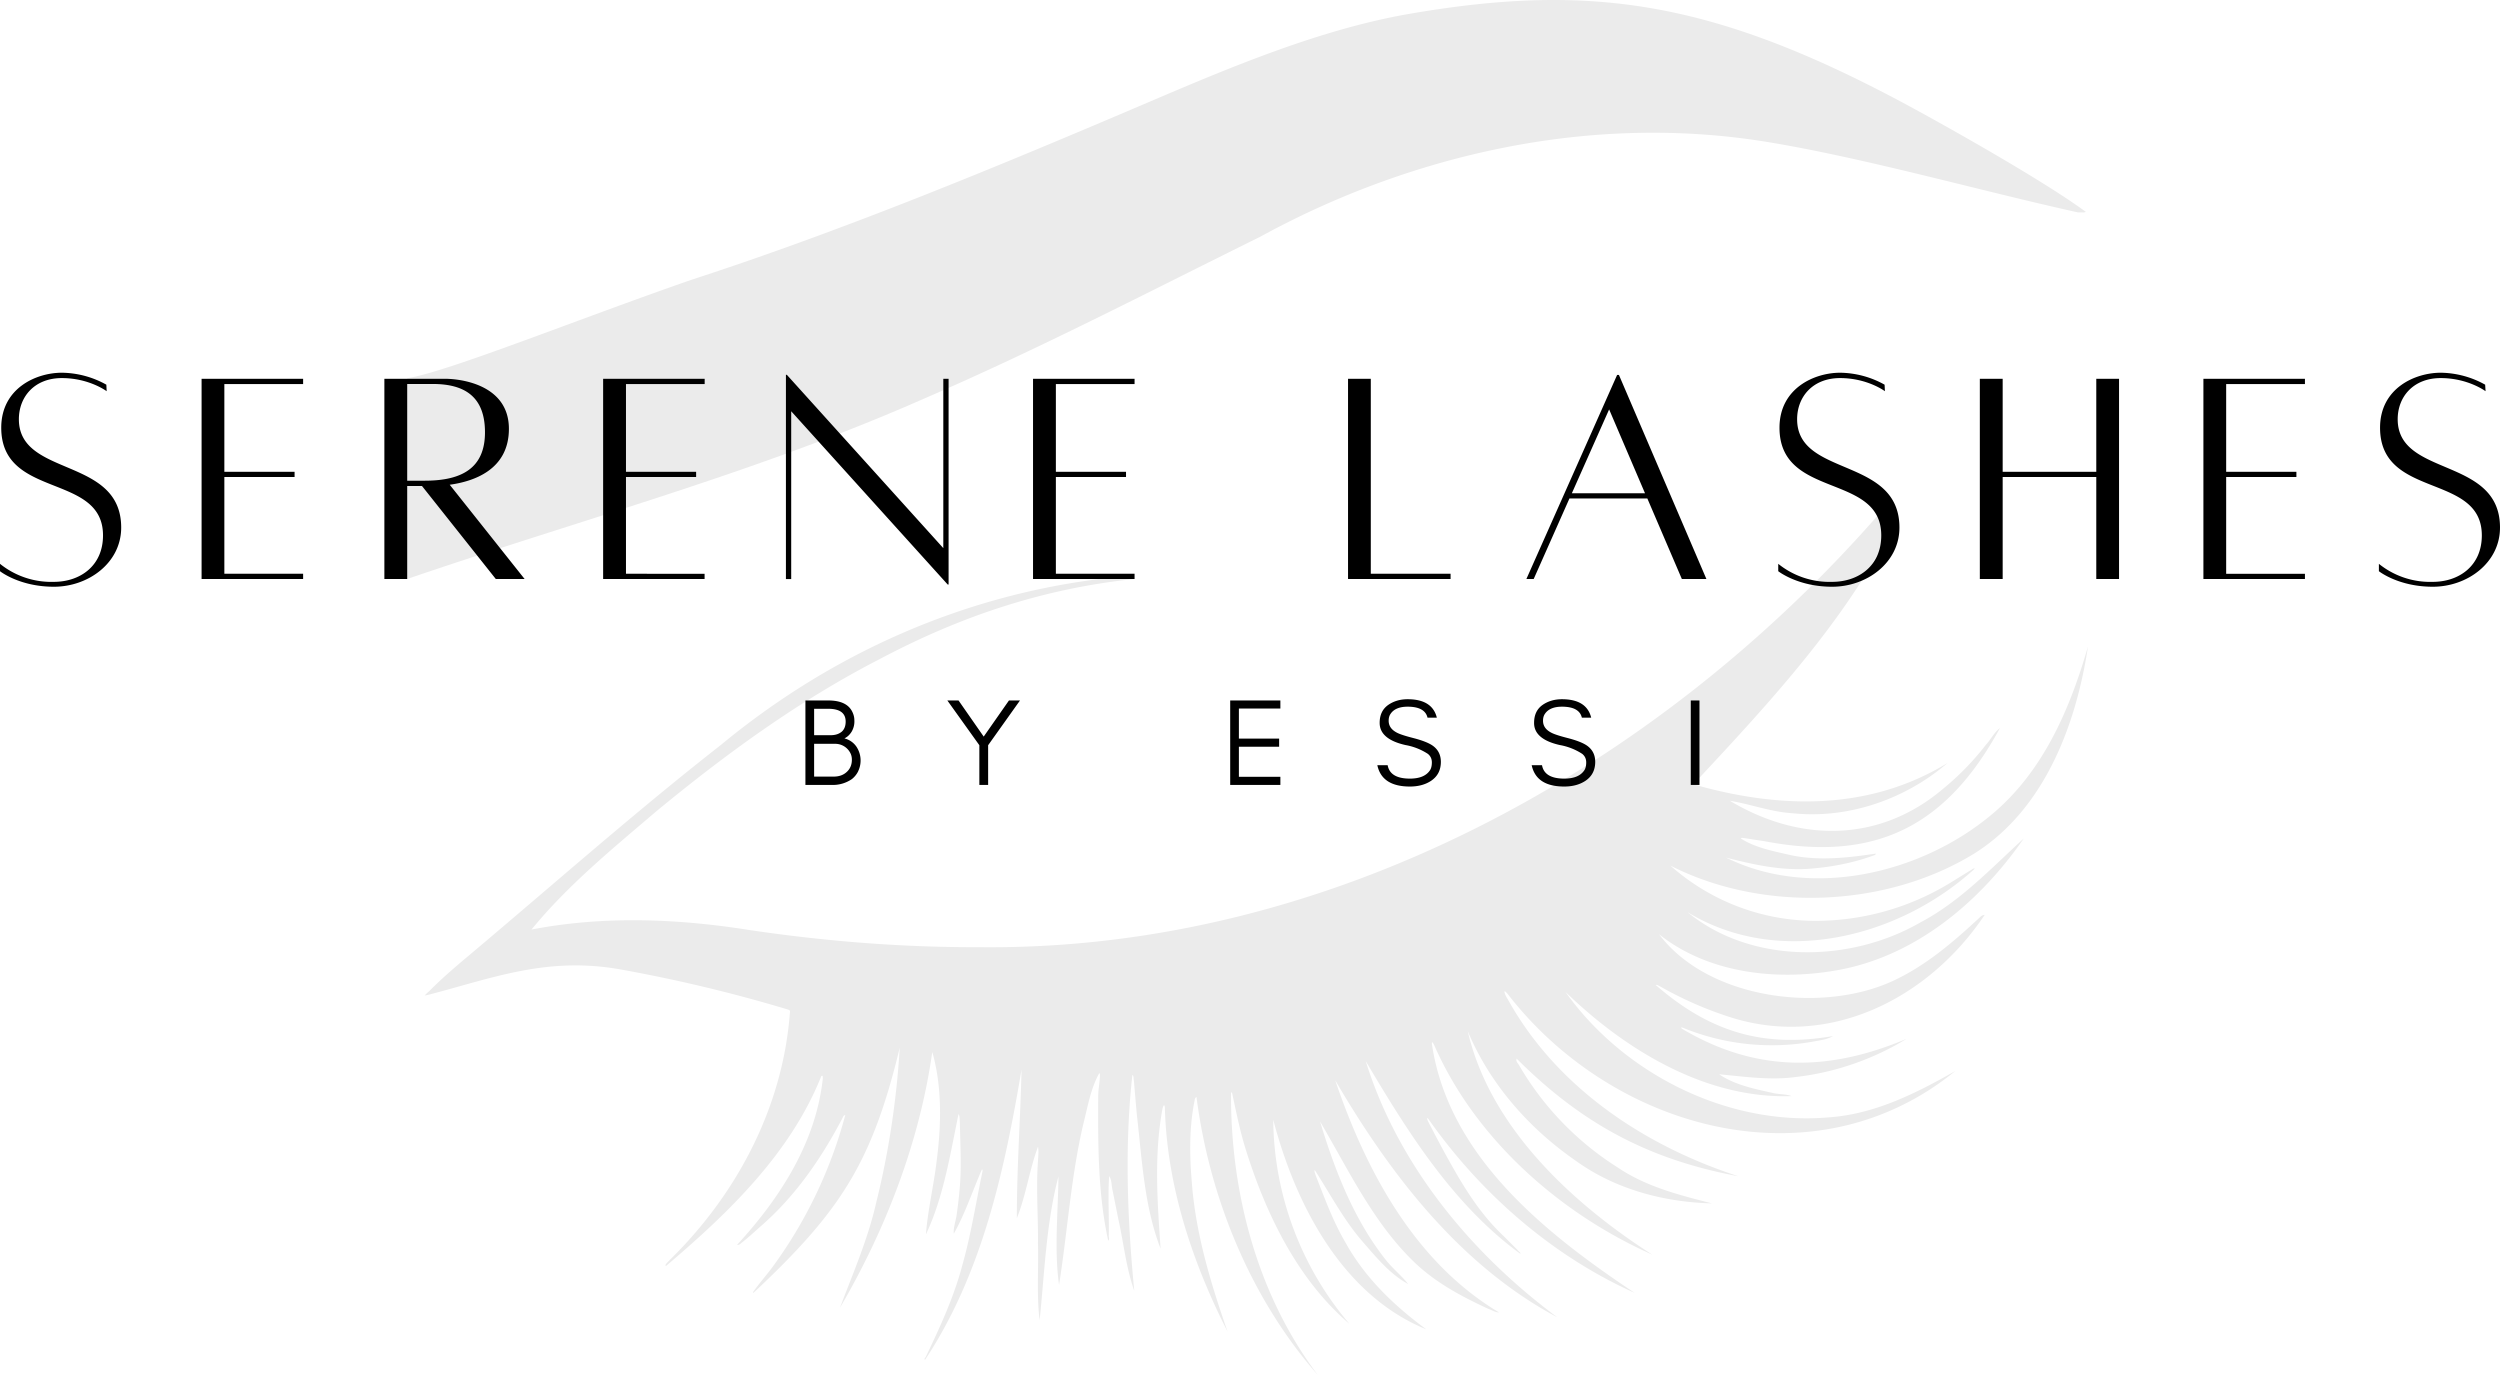
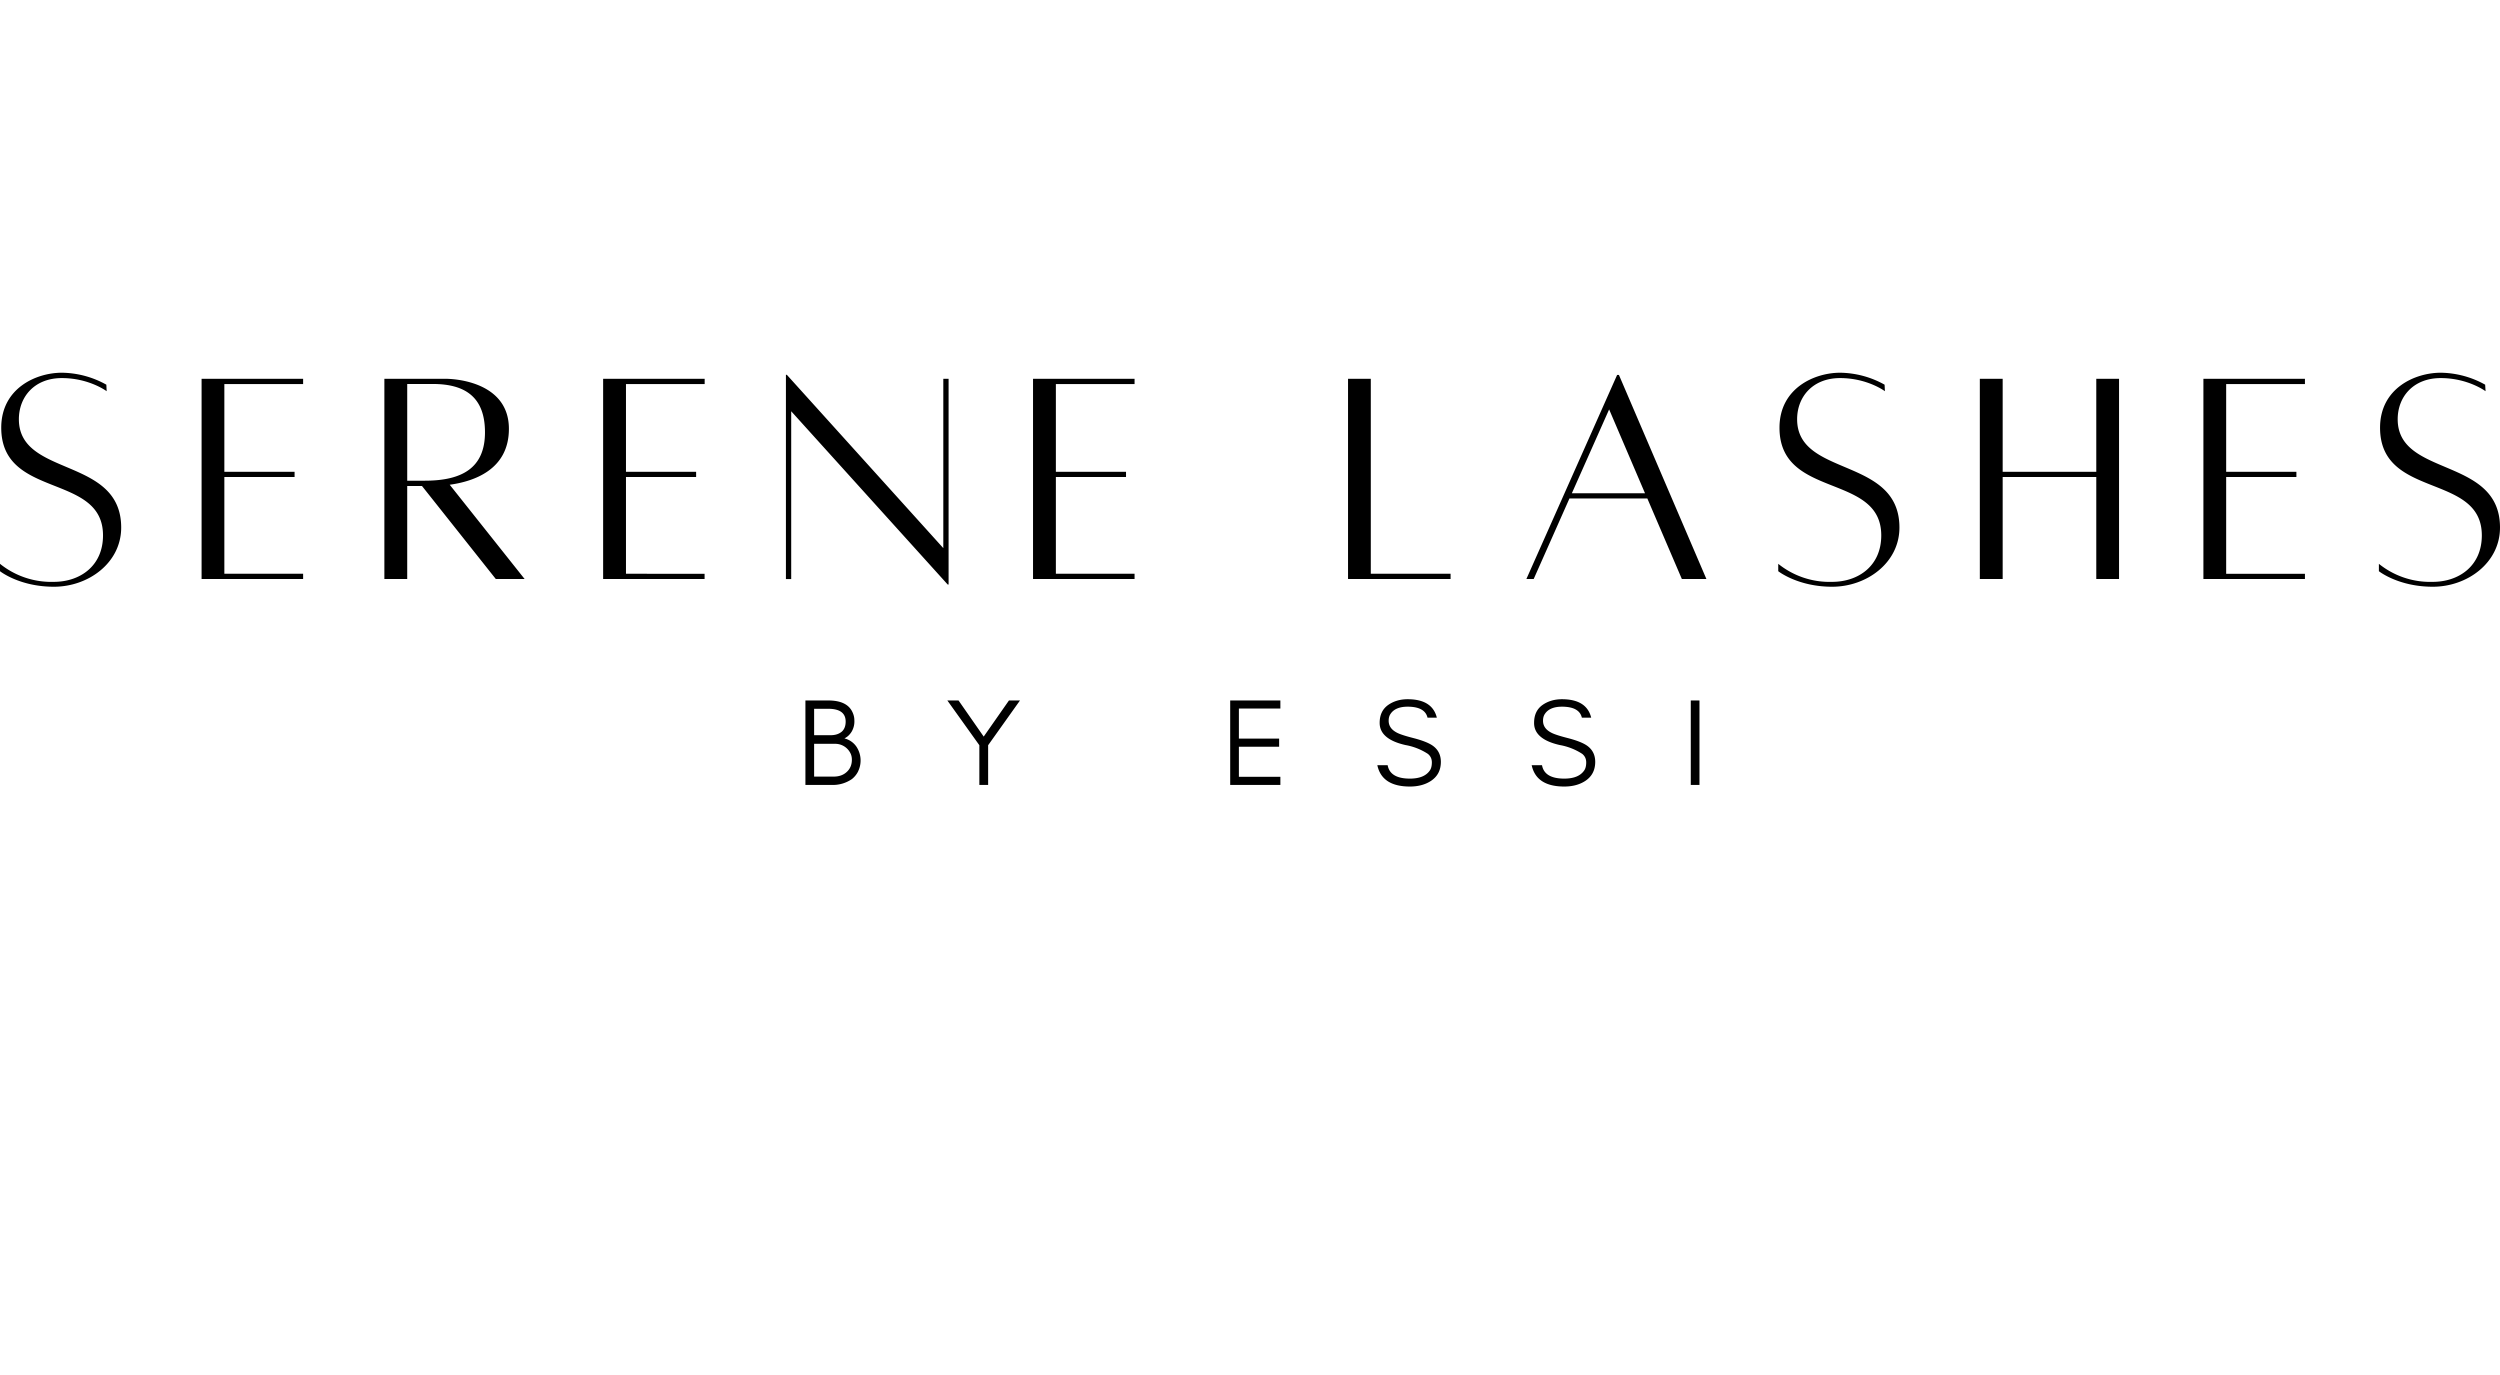
<svg xmlns="http://www.w3.org/2000/svg" viewBox="0 0 321.82 177.01">
  <path d="M6.94 74.9c3.3 0 6.32-1.99 6.32-5.98 0-8.08-13.1-4.64-13.1-13.86 0-5.11 4.53-7.08 7.79-7.08a12 12 0 0 1 5.74 1.54l.04.84s-2.25-1.69-5.77-1.69c-3.51 0-5.53 2.4-5.53 5.3 0 7.49 13.17 4.78 13.17 13.94 0 4.55-4.22 7.62-8.66 7.62s-6.94-2-6.94-2v-.95a10.52 10.52 0 0 0 6.94 2.32Zm21.94-25.46v11.29h9.04v.67h-9.04v12.46h10.14v.67H25.95V48.76h13.07v.68H28.88Zm34.94 25.09-9.5-11.97h-1.9v11.97h-2.94V48.76h7.8c2.09 0 8.23.78 8.23 6.44 0 5.3-4.57 6.78-7.62 7.2l9.64 12.13h-3.71Zm-11.4-12.65h2.25c4.8 0 7.76-1.63 7.76-6.23 0-4.49-2.5-6.22-6.71-6.22h-3.3v12.45Zm28.16-12.44v11.29h9.03v.67h-9.03v12.46H90.7v.67H77.64V48.76h13.07v.68H80.58Zm41.52 25.81h-.1l-20.15-22.31v21.6h-.68V48.25h.12l20.14 22.31v-21.8h.68v26.48Zm13.82-25.81v11.29h9.03v.67h-9.03v12.46h10.13v.67h-13.07V48.76h13.07v.68h-10.13Zm50.81 24.42v.67h-13.2V48.76h2.93v25.1h10.27Zm25.33-9.69h-10.03l-4.6 10.36h-.94l11.68-26.27h.23l11.26 26.27h-3.16l-4.44-10.36Zm-.3-.67-4.62-10.8-4.8 10.8h9.43Zm24.09 11.4c3.31 0 6.32-1.99 6.32-5.98 0-8.08-13.1-4.64-13.1-13.86 0-5.11 4.53-7.08 7.79-7.08a12 12 0 0 1 5.74 1.54l.04.84s-2.25-1.69-5.77-1.69c-3.51 0-5.53 2.4-5.53 5.3 0 7.49 13.17 4.78 13.17 13.94 0 4.55-4.22 7.62-8.66 7.62-4.43 0-6.94-2-6.94-2v-.95a10.51 10.51 0 0 0 6.94 2.32Zm36.93-26.14v25.77h-2.93V61.4H257.8v13.13h-2.94V48.76h2.94v11.97h12.05V48.76h2.93Zm13.79.68v11.29h9.04v.67h-9.04v12.46h10.14v.67h-13.07V48.76h13.07v.68h-10.14Zm26.6 25.46c3.3 0 6.31-1.99 6.31-5.98 0-8.08-13.1-4.64-13.1-13.86 0-5.11 4.53-7.08 7.8-7.08a12 12 0 0 1 5.73 1.54l.05.84s-2.26-1.69-5.77-1.69c-3.52 0-5.54 2.4-5.54 5.3 0 7.49 13.17 4.78 13.17 13.94 0 4.55-4.21 7.62-8.65 7.62s-6.94-2-6.94-2v-.95a10.51 10.51 0 0 0 6.94 2.32Zm-202.7 24.39c-.2.4-.47.73-.81 1a4.3 4.3 0 0 1-2.66.75h-3.32V90.17h2.94c1.6 0 2.63.49 3.1 1.47.17.35.26.71.26 1.07a2.59 2.59 0 0 1-.34 1.46c-.25.41-.56.7-.94.88.64.17 1.14.51 1.52 1.03a3.21 3.21 0 0 1 .25 3.2Zm-3.85-8.05h-1.82v3.4h2.14c.58 0 1.04-.15 1.4-.44.34-.29.52-.73.52-1.31 0-1.1-.75-1.65-2.24-1.65Zm2.85 5.71a2.18 2.18 0 0 0-1.97-1.2h-2.7v4.22h2.52c.69 0 1.25-.2 1.67-.59.45-.4.67-.94.67-1.58 0-.32-.06-.6-.19-.85Zm17.73 4.09h-1.13v-5.11l-4.12-5.76h1.44l3.24 4.65 3.25-4.65h1.42l-4.1 5.76v5.11Zm31.16 0V90.17h6.46v1.04h-5.34v3.87h5.18v1.05h-5.18V100h5.34v1.04h-6.46Zm19.24-7.98c0-1.02.36-1.78 1.08-2.3.71-.5 1.55-.75 2.52-.75 2.11 0 3.37.79 3.76 2.37h-1.2c-.22-.94-1.08-1.41-2.56-1.41-1.05 0-1.79.31-2.2.93-.16.23-.24.53-.24.88 0 .67.36 1.18 1.09 1.55.34.18 1.06.42 2.17.7 1.1.29 1.91.61 2.41.96.7.5 1.04 1.18 1.05 2.07 0 1.1-.44 1.92-1.3 2.48-.73.47-1.62.71-2.69.71-2.4 0-3.8-.92-4.19-2.75h1.33c.2 1.15 1.16 1.73 2.86 1.73 1.22 0 2.07-.34 2.55-1.02.19-.26.28-.62.28-1.07s-.17-.82-.52-1.1a7.72 7.72 0 0 0-2.87-1.13c-2.22-.5-3.33-1.46-3.33-2.85Zm19.88 0c0-1.02.35-1.78 1.07-2.3.71-.5 1.55-.75 2.52-.75 2.11 0 3.37.79 3.76 2.37h-1.2c-.22-.94-1.08-1.41-2.56-1.41-1.05 0-1.79.31-2.2.93-.16.23-.24.53-.24.88 0 .67.36 1.18 1.09 1.55.34.18 1.06.42 2.17.7 1.1.29 1.91.61 2.41.96.7.5 1.04 1.18 1.05 2.07 0 1.1-.44 1.92-1.3 2.48-.73.47-1.62.71-2.69.71-2.4 0-3.8-.92-4.19-2.75h1.33c.2 1.15 1.16 1.73 2.86 1.73 1.22 0 2.07-.34 2.55-1.02.19-.26.28-.62.28-1.07s-.17-.82-.52-1.1a7.72 7.72 0 0 0-2.87-1.13c-2.22-.5-3.33-1.46-3.32-2.85Zm20.17 7.98V90.17h1.12v10.87h-1.12Z" />
-   <path d="M236.23 124.94c10.16-1.7 18.57-8.73 24.28-17-4.16 3.8-8.19 8.12-13.3 10.8-9.05 5.23-21.74 5.43-29.98-1.32 11.76 7.18 27.23 3.31 36.98-5.6-.22-.09-.4.17-.6.25-1 .6-1.98 1.24-2.98 1.83a33.3 33.3 0 0 1-17.2 4.64 28.18 28.18 0 0 1-18.4-7.11c11.9 6.06 27.83 5.44 39.22-1.62 8.95-5.69 13.01-16.53 14.53-26.58-2.33 8.08-5.8 16.16-12.44 21.66-9.12 7.62-23.26 10.9-34.14 5.51 3.4.87 6.9 1.66 10.46 1.45 2.98-.2 5.93-.76 8.72-1.8.05-.02.06-.11.1-.17-3.61.54-7.34.97-10.97.2-2.15-.5-4.59-.95-6.42-2.15.1-.13.3-.04.45-.04l2.62.4c14.22 2.72 23.39-1.87 30.29-14.57-.74.56-1.18 1.48-1.82 2.17a35 35 0 0 1-5.5 5.65c-8.2 6.96-18.47 6.93-27.45 1.54 2.69.44 5.33 1.45 8.11 1.61 7.18.75 14.51-1.83 19.91-6.47-9.99 6.11-21.33 5.93-32.34 2.85-.58-.13.08-.54.25-.78 9.41-10.1 19.21-20.69 25.37-33.16.03-.07-1.37-1.8-1.47-1.68-29.05 33.58-71.44 56.98-116.45 56.48-9.94.03-19.89-.76-29.72-2.23-9.24-1.46-18.74-1.82-27.92-.04 4.66-5.71 10.5-10.47 16.1-15.25 8.95-7.38 18.38-14.25 28.71-19.56 10.82-5.74 21.5-9.14 32.82-10.32l-4.64.02c-17.73 2.25-34.4 9.6-48.63 21.36-11.16 8.73-21.75 18.13-32.6 27.24-3.06 2.56-4.18 3.7-4.82 4.33-.1.1-.61.55-.68.67l.38-.07c8.34-2.16 15.36-5 24.91-3.27 7.2 1.3 14.31 3 21.31 5.1.44.13.45.15.39.58-.93 12.12-6.86 23.3-15.48 31.73-.17.2-.48.44-.54.68.12.12.19-.05.28-.1 7.89-6.71 15.72-14.26 19.7-24.04.05-.1.06-.3.25-.27.03.01.03.22.04.33-.89 8.28-5.53 15.43-11.04 21.43.32.05.48-.21.7-.36.86-.67 1.65-1.43 2.48-2.15 4.38-3.84 7.68-8.65 10.37-13.77.1-.17.13-.4.38-.43a58.56 58.56 0 0 1-9.52 19.77c-.78 1.01-1.62 1.99-2.36 3.03-.01.03.06.09.08.07 11.19-10.49 15.22-16.68 18.81-31.53-.4 6.68-1.41 13.45-3.04 19.98-1.05 4.65-3 9.09-4.65 13.48 5.9-10.1 10.24-21.33 11.88-32.92 1.28 4.47 1.17 9.43.56 14.05-.37 3.15-1.14 6.31-1.38 9.44 2.28-4.84 3.12-10.3 4.2-15.5.18.27.13.67.17 1 .04 2.77.23 5.55 0 8.32a53.3 53.3 0 0 1-.38 3.4c-.08.9-.48 1.81-.4 2.68 1.44-2.54 2.41-5.5 3.6-8.23.17-.14.09.27.06.38-.83 3.97-1.45 7.99-2.56 11.9-1.08 4.11-2.87 7.96-4.7 11.8-.06.12-.25.22-.11.4 7.38-11.13 10.24-24.42 12.43-37.37-.14 6.35-.62 12.8-.6 19.12 1.17-2.9 1.62-6.26 2.72-9.19.12.57.02 1.21 0 1.8-.26 3.47.02 6.95 0 10.42h-.01c.11 3.34-.19 6.83.22 10.1.64-6.13.84-12.48 2.42-18.5-.04 4.6-.56 9.43.08 13.96 1.09-6.86 1.53-13.96 3.14-20.78.55-2.16.93-4.48 2.02-6.44.01-.01.1.02.1.04.02.98-.22 1.95-.22 2.92-.03 6.2-.04 12.51 1.29 18.57.19-.18.07-.42.07-.62.06-2.56-.13-5.15.05-7.69.37.5.28 1.26.45 1.87l.74 3.7c.68 3.04 1 6.27 2.04 9.18-.88-9.16-1.26-18.6-.24-27.78.2.15.13.47.19.7.13 1.49.25 2.98.39 4.46.66 5.75.95 11.8 3.05 17.2-.4-5.88-.85-11.88.2-17.76.03-.25.26-1.14.35-.4.26 10.06 3.54 19.95 8.07 28.84-2.16-6.2-4.11-12.61-4.6-19.23-.3-3.5-.34-7.07.36-10.53a.58.58 0 0 1 .24-.45c1.66 12.93 6.98 25.99 15.62 35.8-7.8-10.31-11.26-23.56-11.17-36.4.04.03.13.07.14.11.54 2.51 1.04 5.03 1.82 7.47 2.6 8.25 6.66 16.57 13.27 22.23a41.1 41.1 0 0 1-9.8-26.28c2.83 10.83 8.83 22.56 19.7 26.99-4.14-3.04-7.93-6.67-10.43-11.23-1.61-2.74-2.68-5.73-3.84-8.68-.04-.19-.18-.41-.08-.59 1.96 3.05 3.7 6.37 6.11 9.16 1.74 2 3.58 4.26 5.91 5.51-.88-1.12-2.08-2.06-2.96-3.21-4.06-5.17-6.5-11.48-8.38-17.71 3.69 6.27 6.98 13.32 12.44 18.4 2.68 2.48 5.93 4.2 9.23 5.72.42.14.93.48 1.36.45-10.84-6.47-17.14-18.25-21.08-29.88 7.06 12.1 16.05 23.82 28.6 30.52-11.14-8.26-20.53-19.64-24.67-32.98 5.4 9.11 11.2 18.43 19.87 24.78.1-.06.01-.12-.03-.16-.88-.9-1.77-1.78-2.67-2.67-3.1-3.09-5.26-6.95-7.34-10.76-.61-1.13-1.2-2.27-1.79-3.4-.02-.08-.26-.51-.04-.44 6.7 9.59 15.95 17.7 26.62 22.48-11.42-7.6-23.96-17.54-26.1-32.02-.04-.63.3.15.41.39 5.34 11.98 16.16 21.46 27.96 26.71-10.34-6.62-20.9-16.4-23.76-28.77 2.86 6.82 7.88 12.52 13.96 16.72 5.06 3.64 11.33 5.3 17.48 5.45-4.2-1.07-8.46-2.14-12.13-4.62a38.4 38.4 0 0 1-12.73-13.21c-.14-.24-.42-.45-.28-.8 8.35 8.34 16.92 12.97 28.55 15.14-12.12-3.92-23.46-11.47-29.72-22.83-.35-.5-.83-1.77.3-.27 13.64 17.29 39.3 24.26 57.34 9.54-5.08 2.9-10.5 5.62-16.48 5.99-12.94 1.06-26.25-5.66-33.7-16.15 7.71 7.46 18.05 13.77 29.08 13.4-.76-.29-1.7-.21-2.51-.43-2.33-.51-4.84-1.04-6.8-2.38 3.28.3 6.62.81 9.94.34 5-.57 9.94-2.3 14.2-4.91-9.9 4.19-19.27 4.4-28.8-1.22-.4-.23-.21-.3.09-.16a30.24 30.24 0 0 0 16.52 1.77c.9-.18 1.92-.26 2.7-.74-9.01 1.57-15.91-.58-22.8-6.56.17-.1.33.09.5.14a47.5 47.5 0 0 0 8.86 3.92c12.87 4.23 25.72-2.27 32.97-13.09-.45 0-.68.42-1 .66-3.26 3.02-6.7 5.92-10.76 7.81-9.2 4.28-23.84 2.4-30.15-5.98 6.28 4.98 14.93 6 22.66 4.67ZM52.42 74.53c22.24-7.61 45-13.7 66.54-23.22 14.66-6.34 28.3-13.43 43.3-20.85 17.3-9.49 40.8-16.25 65.45-12.15 12.54 2.08 27.24 6.26 39.73 9.02.14.03.53 0 .74.02.04 0 .35-.05.32-.08-5.17-3.8-16.14-10.01-21.94-13.18-25.72-14.03-41.67-16.33-65-12.33-11.5 1.97-23.12 6.87-33.77 11.42-19.3 8.24-38.9 16.37-58.82 22.85-14.69 5.1-31.43 11.87-36.55 12.66v25.84Z" opacity=".08" />
</svg>